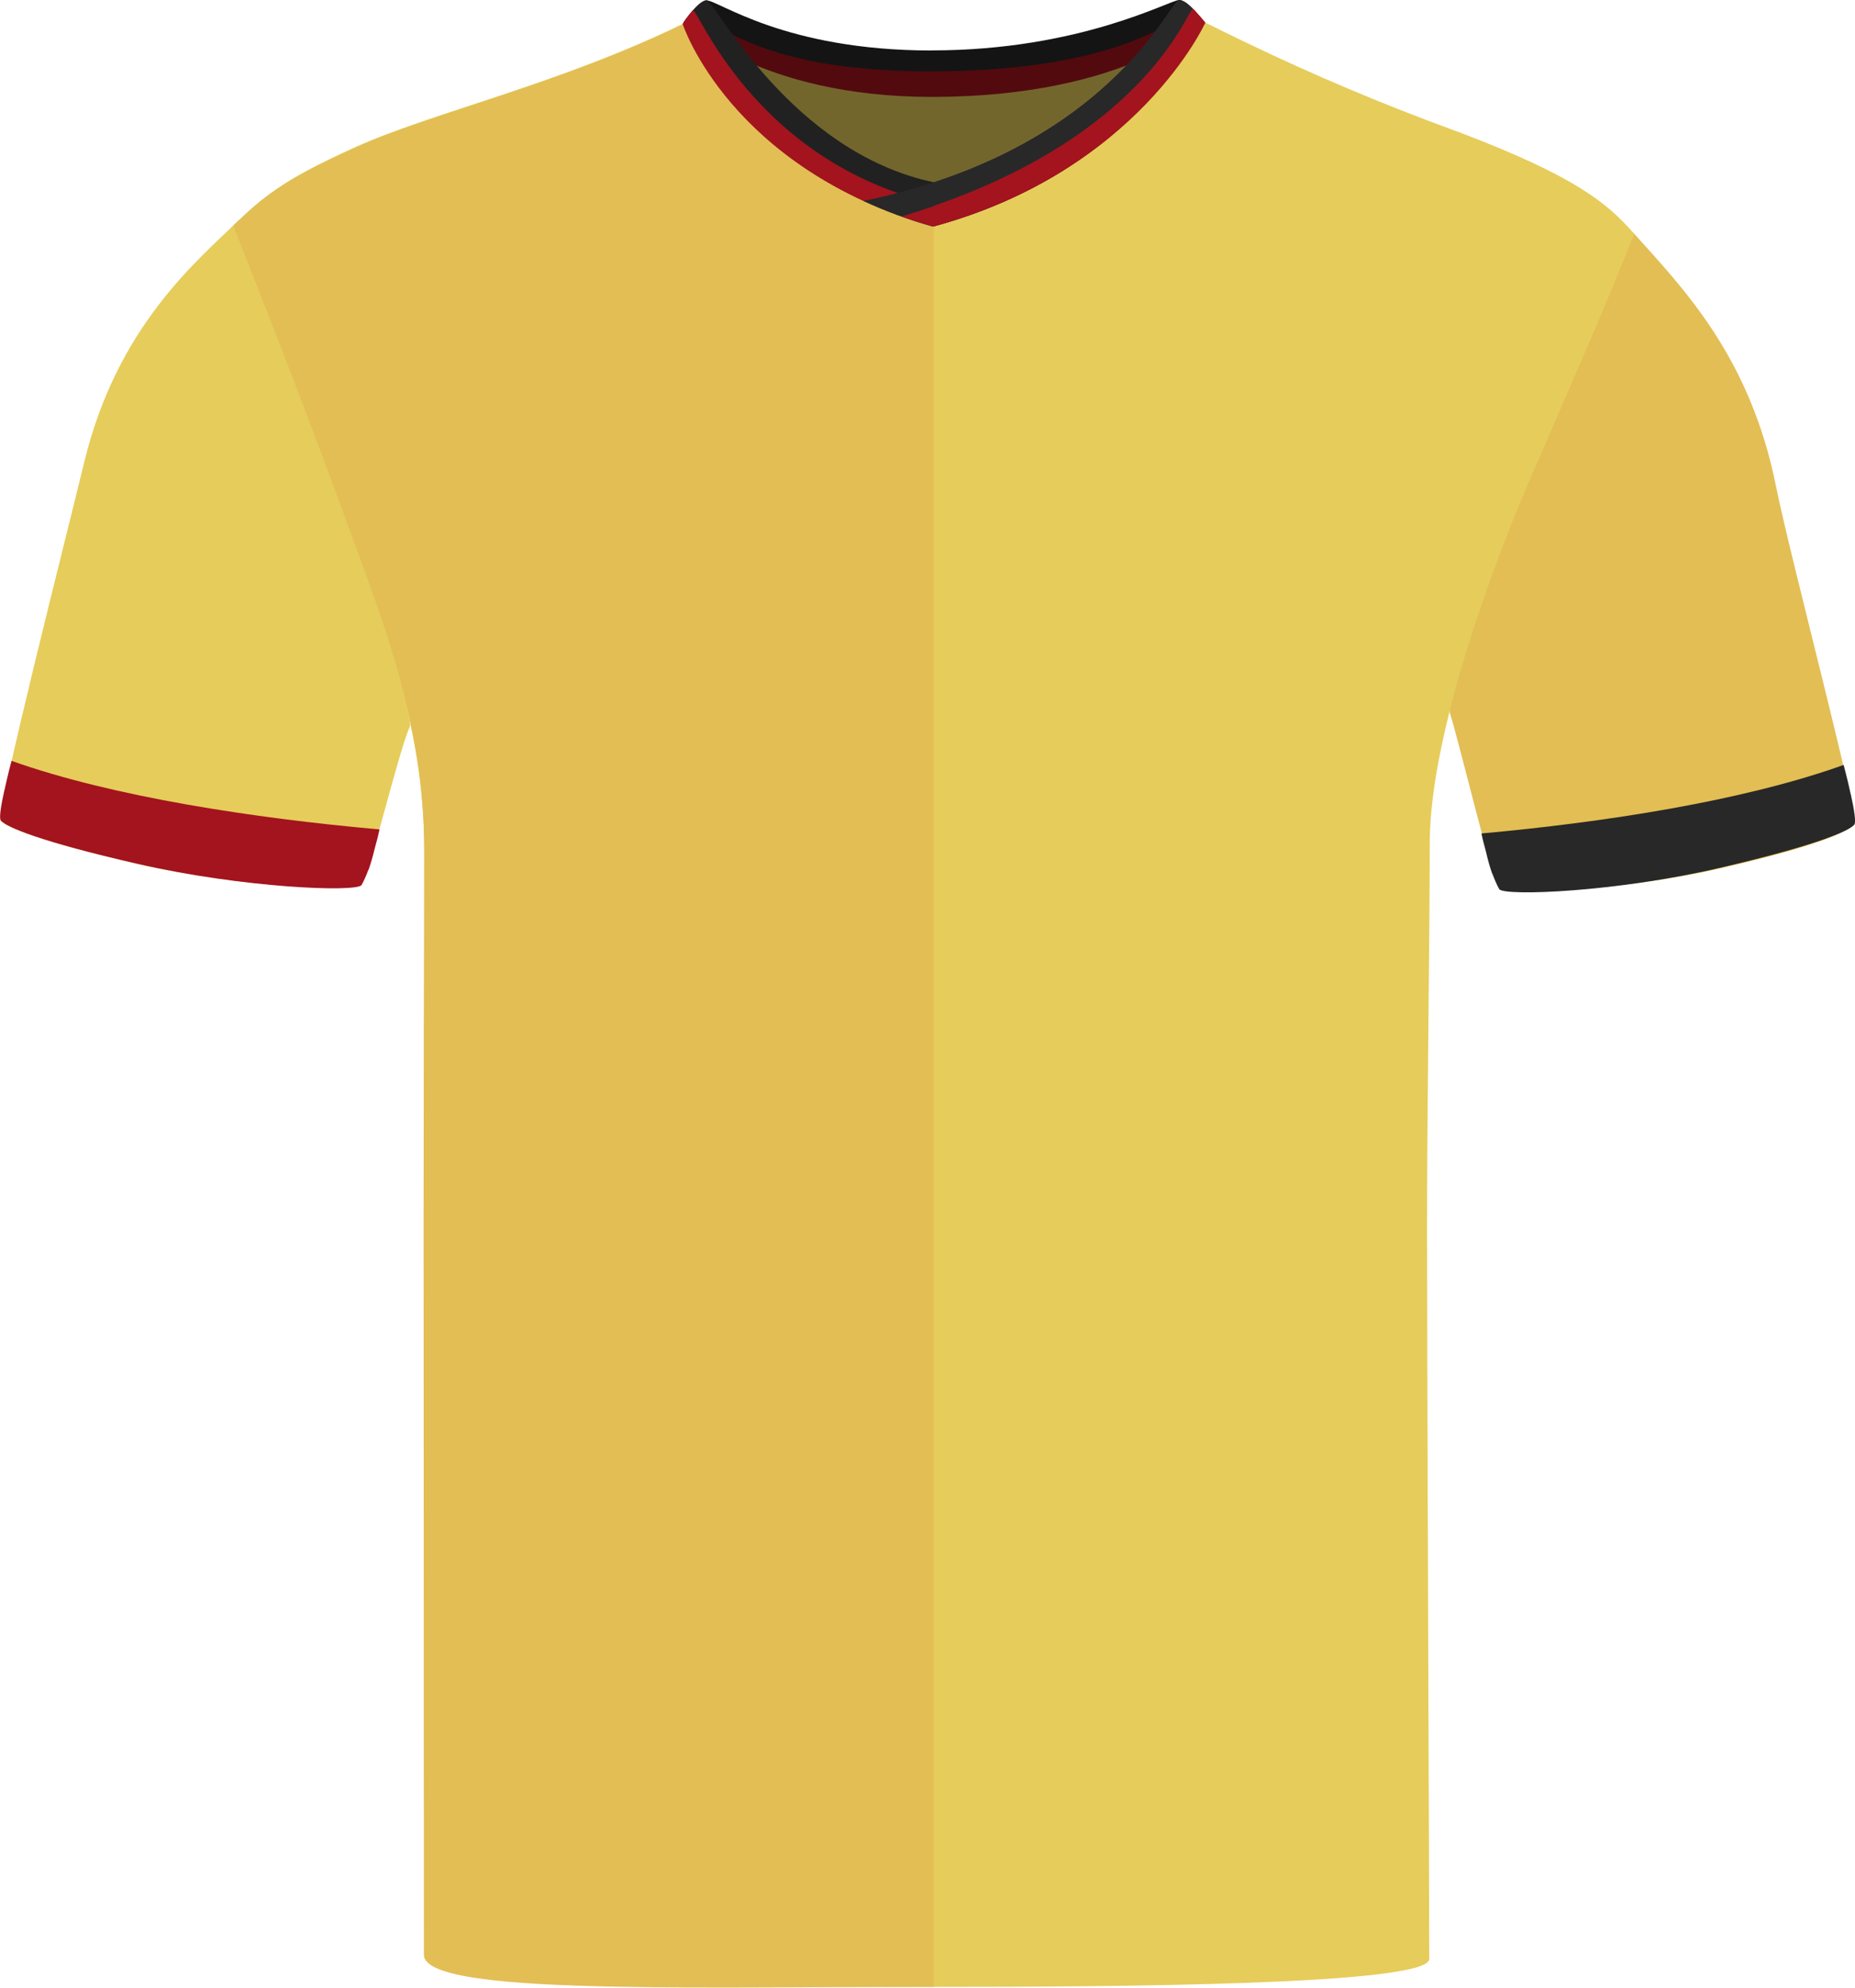
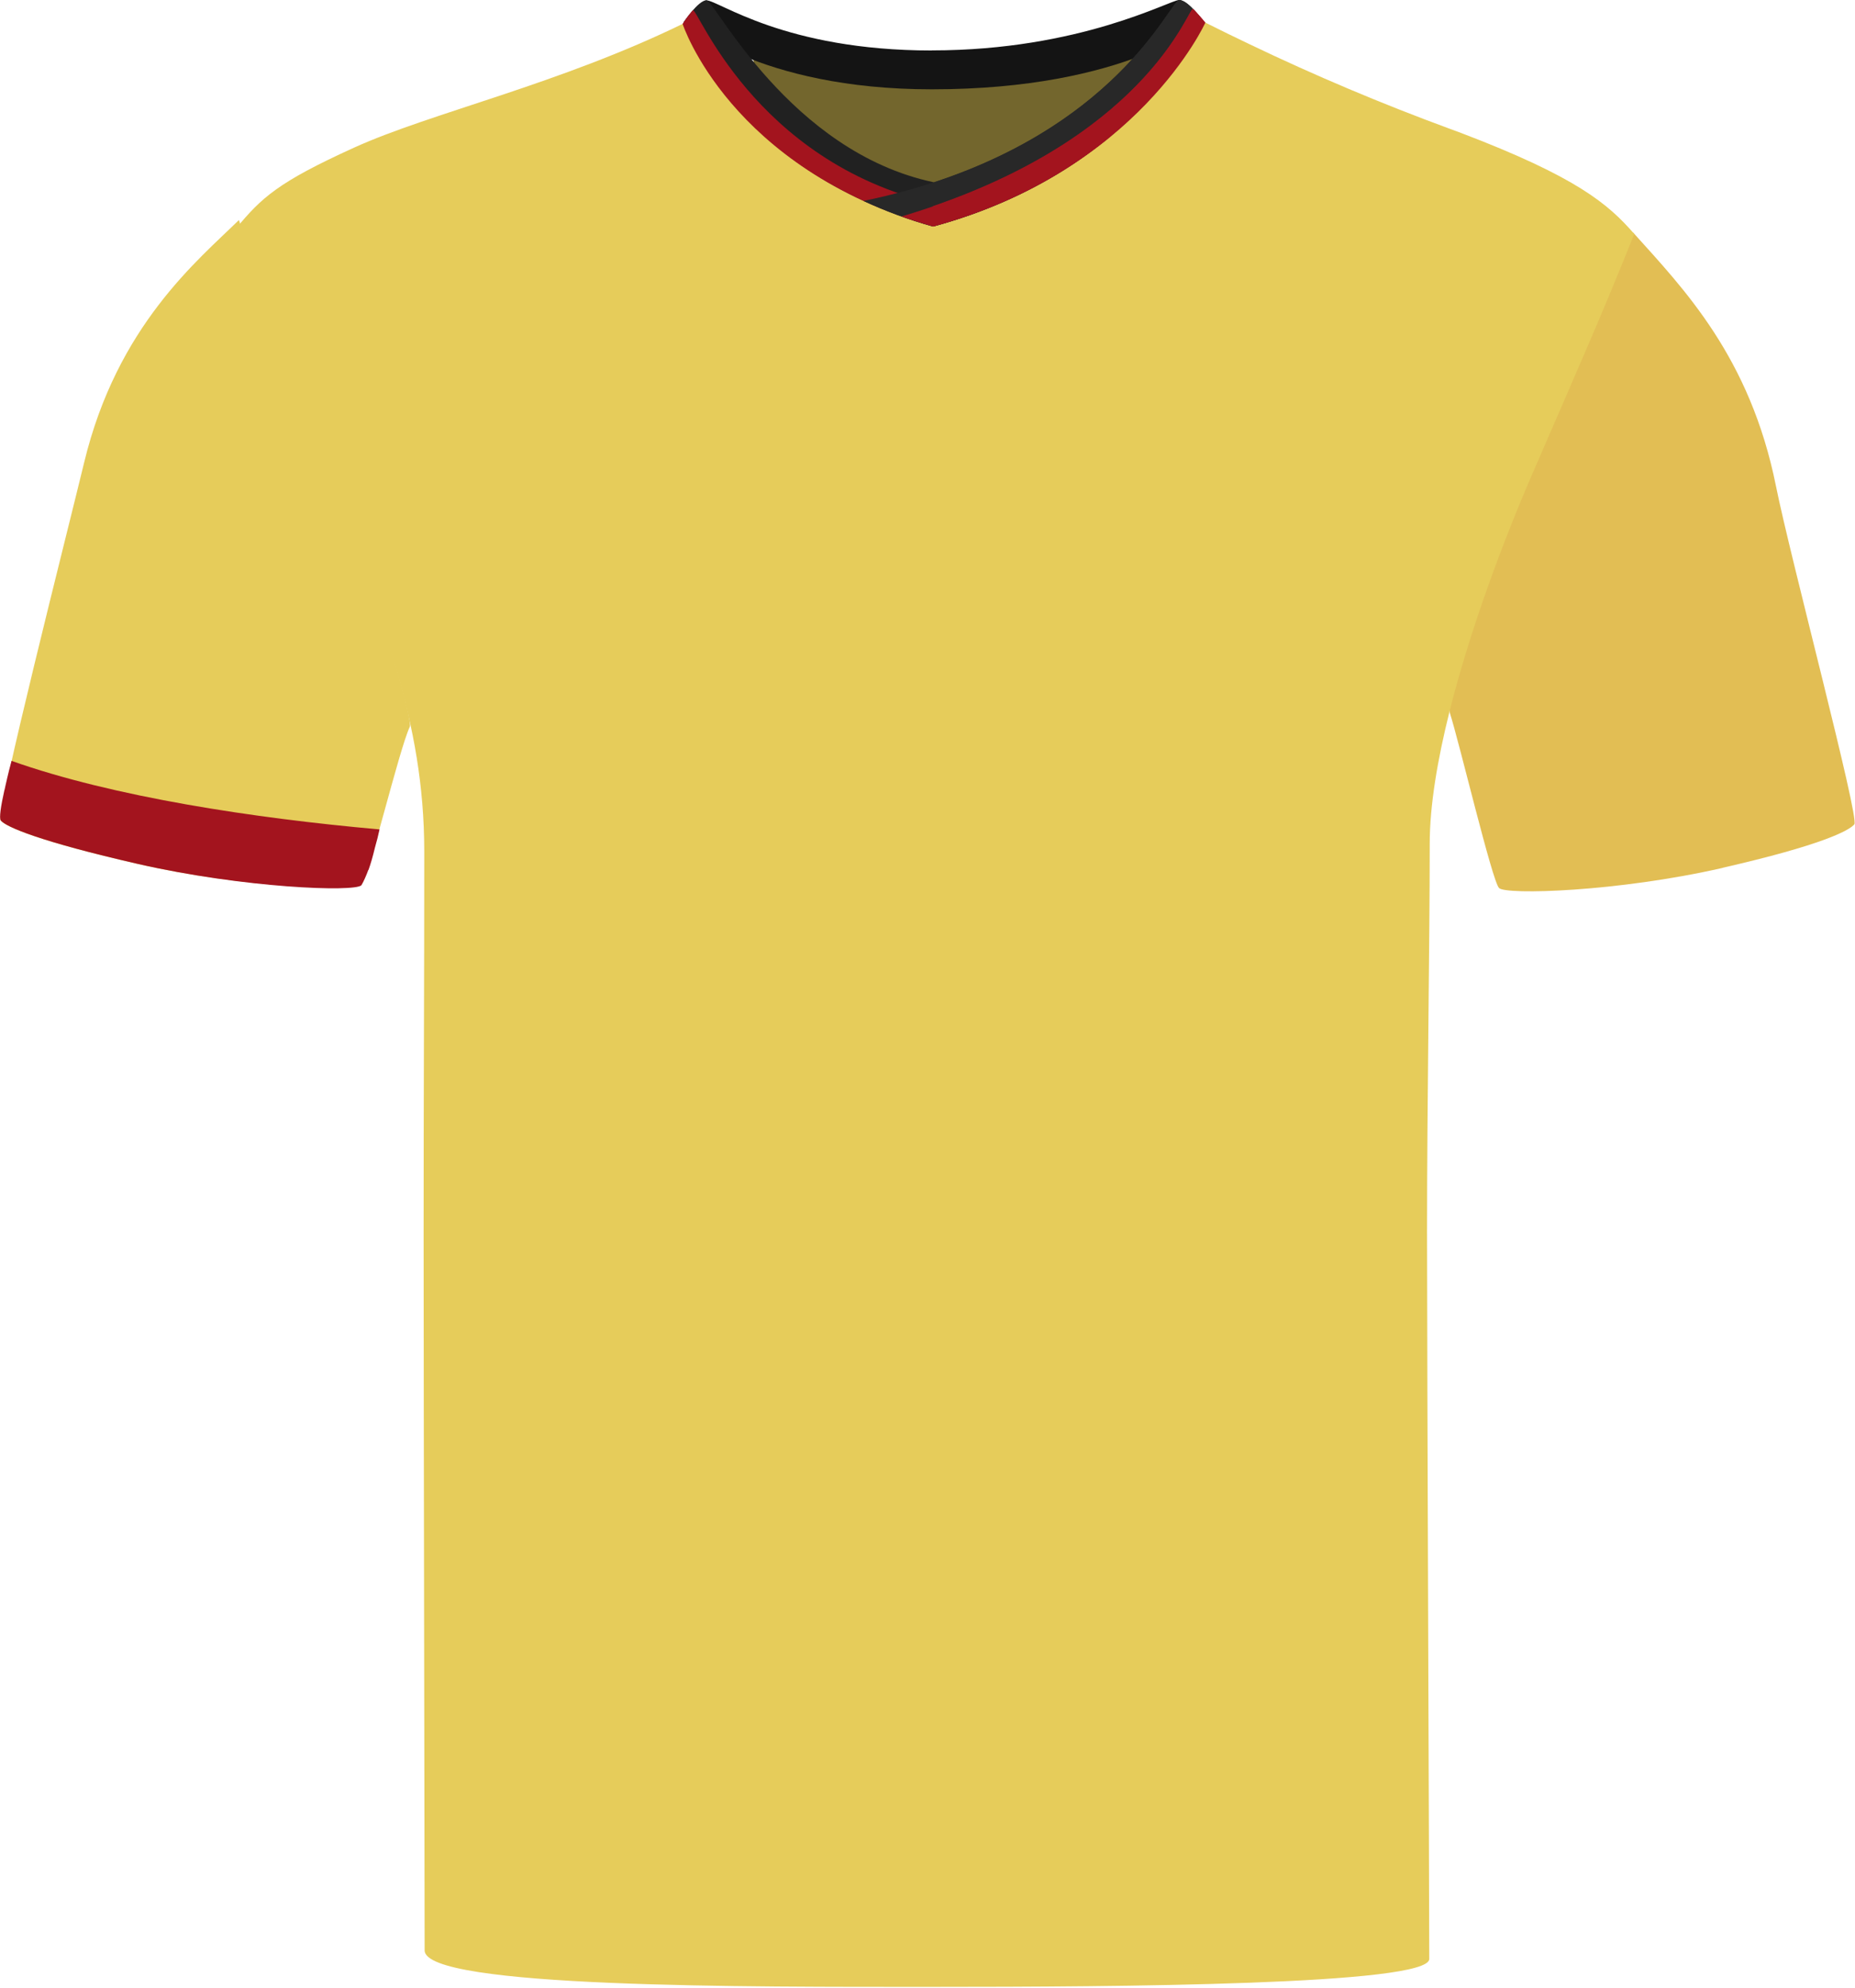
<svg xmlns="http://www.w3.org/2000/svg" id="uuid-8b91d881-b532-4a3c-9a8c-ce05c6e124ac" viewBox="0 0 200.69 214.94">
  <defs>
    <style>.uuid-e821f6ca-f940-48da-b308-74b81c9d5c07{fill:#e6cc5a;}.uuid-f31754d3-d5ad-44b9-8bbe-6fdde86c7532{fill:#a3141e;}.uuid-09d272fb-9a32-4375-aa6e-42157eadfbe6{fill:#73662d;}.uuid-3f3b242b-a103-4697-8882-d6477bf08154{fill:#e2be54;}.uuid-09ceed94-293c-43a8-99f5-98fab59d5c18{fill:#212121;}.uuid-344fee31-b727-40c6-9319-b8896a620d53{fill:#141414;}.uuid-21ffae14-26fb-4cd8-a078-4d0245eb38ab{fill:#282828;}.uuid-5bc6ca06-9a37-400c-883f-b09157df2ad7{fill:#520a0f;}</style>
  </defs>
  <g id="uuid-8cd133e5-0a8a-4f59-aa44-658f28864a92">
    <path id="uuid-2f0d8419-b921-4d77-9902-046c007cc2c2" class="uuid-e821f6ca-f940-48da-b308-74b81c9d5c07" d="m14.94,93.43c-10.68-2.44-14.3-4.01-14.86-4.7s7.25-31.36,9.02-38.7c3.58-14.85,12.34-21.9,16.75-26.24,0,0,3.57,11.54,9.79,27.57,6.23,16.03,9,26.59,8.7,27.22-1.18,2.51-4.45,16.27-5.2,17.03s-12.81.42-24.2-2.18" />
    <path id="uuid-167c84ba-203e-42e3-bbd6-1a5f84bc9314" class="uuid-3f3b242b-a103-4697-8882-d6477bf08154" d="m186.37,93.84c10.68-2.44,13.68-4.01,14.25-4.7s-6.96-28.97-8.48-36.57c-2.81-14-10.01-21.37-15.48-27.45,0,0-5.77,11.81-12,27.84s-8.02,23.45-7.81,24.11c1.04,3.23,4.58,18.2,5.33,18.96s12.81.42,24.2-2.18" />
    <path class="uuid-e821f6ca-f940-48da-b308-74b81c9d5c07" d="m176.81,25.3c-3.59,8.94-5.78,13.84-11.03,25.95-3.15,7.26-6.73,16.81-8.95,25.66-1.31,5.22-2.15,10.2-2.15,14.32,0,11.1-.29,27.89-.29,41.96s.24,72.35.24,78.65c0,1.41-8.49,2.17-19.47,2.57-10.9.4-24.23.45-34.14.45-19.87,0-55.08.15-55.08-3.95,0-6.88-.11-60.78-.11-77.37s.07-26.25.07-41.46c0-14.33-4.76-25.01-9.54-38.08-4.77-13.07-10.8-29.33-10.8-29.33,2.75-3.29,4.46-4.94,12.76-8.71s22.2-6.84,35.83-13.52c1.68-.76,11.03,16.74,26.87,16.8h.08c16.71,0,27.54-17.55,29.3-16.8,1.58.8,3.17,1.57,4.76,2.33,7.07,3.39,14.3,6.44,21.67,9.15.4.15.81.3,1.22.45,12.56,4.78,15.95,7.7,18.76,10.93Z" />
-     <path class="uuid-3f3b242b-a103-4697-8882-d6477bf08154" d="m101.02,19.22v195.63h-.07c-11.92,0-24.2.19-34.14-.01-12.27-.23-20.95-1.03-20.95-3.46,0-4.9-.03-61.25-.03-77.85s.07-27.13.07-41.46-4.53-25.02-9.3-38.1c-4.78-13.07-11.37-29.57-11.37-29.57,3.21-3.11,5.03-4.69,13.33-8.46,6.75-3.08,17.23-5.69,28.25-10.16,2.51-1.01,5.04-2.13,7.57-3.36,1.67-.82,10.68,16.75,26.57,16.8h.07Z" />
    <path id="uuid-5e6acfa0-f712-4665-b13e-d822459e4098" class="uuid-09d272fb-9a32-4375-aa6e-42157eadfbe6" d="m81.54,5.26c.57-1.59,9.95,2.68,18.57,2.68s20.93-3.72,22.31-2.15c1.38,1.57-7.89,16.25-21.26,16.25s-20.6-14.01-19.62-16.78" />
    <path id="uuid-551f012a-b812-4238-93a8-7269ac3db48b" class="uuid-344fee31-b727-40c6-9319-b8896a620d53" d="m100.82,5.45C116.87,5.45,126.58,0,127.57,0c.78.04,2.67,2.39,2.67,2.39,0,0-8.28,7.27-29.43,7.27-18.83,0-26.83-7.27-26.83-7.27,0,0,1.77-2.35,2.45-2.35,1.32,0,8.42,5.42,24.38,5.42" />
-     <path id="uuid-e32570a8-ed11-479c-8f58-8dc966354752" class="uuid-5bc6ca06-9a37-400c-883f-b09157df2ad7" d="m100.82,7.71c16.06,0,24.28-3.69,28.08-6.81.47.47.92.97,1.35,1.49,0,0-8.28,8.09-29.43,8.09-18.83,0-26.83-8.09-26.83-8.09l.86-1.05c4.65,2.62,10.01,6.38,25.97,6.38" />
    <path id="uuid-2332ac3e-475d-45a2-9871-0219631f9da8" class="uuid-09ceed94-293c-43a8-99f5-98fab59d5c18" d="m76.44.03c.88,0,8.98,16.38,24.58,19.68l-.07,4.78c-22.05-6.29-26.97-22.11-26.97-22.11,0,0,1.57-2.35,2.46-2.35" />
    <path id="uuid-3853ae40-24da-449c-9d2b-67a8cbda913f" class="uuid-f31754d3-d5ad-44b9-8bbe-6fdde86c7532" d="m101.16,22.04c-.14,1.64-.21,2.45-.21,2.45-22.05-6.29-27.1-21.91-27.1-21.91.33-.51.7-1,1.1-1.46.46-.51,6.49,16.3,26.2,20.92" />
    <path id="uuid-92ba530f-e126-486a-8751-28a9e62122b9" class="uuid-21ffae14-26fb-4cd8-a078-4d0245eb38ab" d="m127.57,0c1.01,0,2.67,2.39,2.67,2.39,0,0-7.07,16.09-29.3,22.11-2.58-.71-5.1-1.64-7.53-2.77C120.09,16.22,126.57,0,127.57,0" />
    <path id="uuid-291c5dba-4998-4a5d-b22c-6aa591561a95" class="uuid-21ffae14-26fb-4cd8-a078-4d0245eb38ab" d="m127.58,0c1.01,0,2.67,2.39,2.67,2.39,0,0-7.05,16.04-29.18,22.08-.04.01-.04-4.75-.04-4.75C121.36,13.06,126.67,0,127.58,0" />
    <path id="uuid-1faa5ad9-7766-4d39-aae4-26120d2fe47d" class="uuid-f31754d3-d5ad-44b9-8bbe-6fdde86c7532" d="m129.09.98c.43.43.82.9,1.15,1.4,0,0-7.07,16.09-29.3,22.11-.94-.27-2.24-.66-3.41-1.08C124.31,15.44,128.62.52,129.08.98" />
    <path id="uuid-257fa427-92e6-460b-9f7e-460bef7314ab" class="uuid-f31754d3-d5ad-44b9-8bbe-6fdde86c7532" d="m129.09.98c.7.69,1.32,1.46,1.32,1.46,0,0-7.23,16.04-29.46,22.05v-2.2C124.62,14.13,128.65.55,129.09.99" />
    <path class="uuid-f31754d3-d5ad-44b9-8bbe-6fdde86c7532" d="m41.04,89.69c-13.59-1.21-28.81-3.52-39.79-7.41-.18.67-.35,1.32-.49,1.94,0,0,0,0,0,0,0,.03-.01.06-.02.1-.09.39-.18.76-.25,1.11,0,0,0,0-.01,0-.39,1.74-.59,3.06-.39,3.3.57.69,4.19,2.26,14.86,4.7h0c11.39,2.6,23.39,3.06,24.15,2.3.3-.53.54-1.09.75-1.66,0,0,.01,0,.02,0,.24-.67.47-1.47.7-2.43,0,0,0,0,0,0,.2-.69.37-1.37.49-1.95Z" />
-     <path class="uuid-21ffae14-26fb-4cd8-a078-4d0245eb38ab" d="m200.23,85.87s0,0-.01,0c-.07-.35-.16-.72-.25-1.11,0-.03-.01-.07-.02-.1,0,0,0,0,0,0-.15-.62-.31-1.27-.49-1.94-10.81,3.88-25.8,6.2-39.18,7.41.11.58.29,1.27.48,1.95,0,0,0,0,0,0,.22.96.45,1.76.69,2.43,0,0,.01,0,.02,0,.21.57.45,1.13.74,1.66.74.75,12.56.3,23.77-2.3h0c10.51-2.44,14.08-4.01,14.64-4.7.19-.24,0-1.56-.39-3.3Z" />
  </g>
</svg>